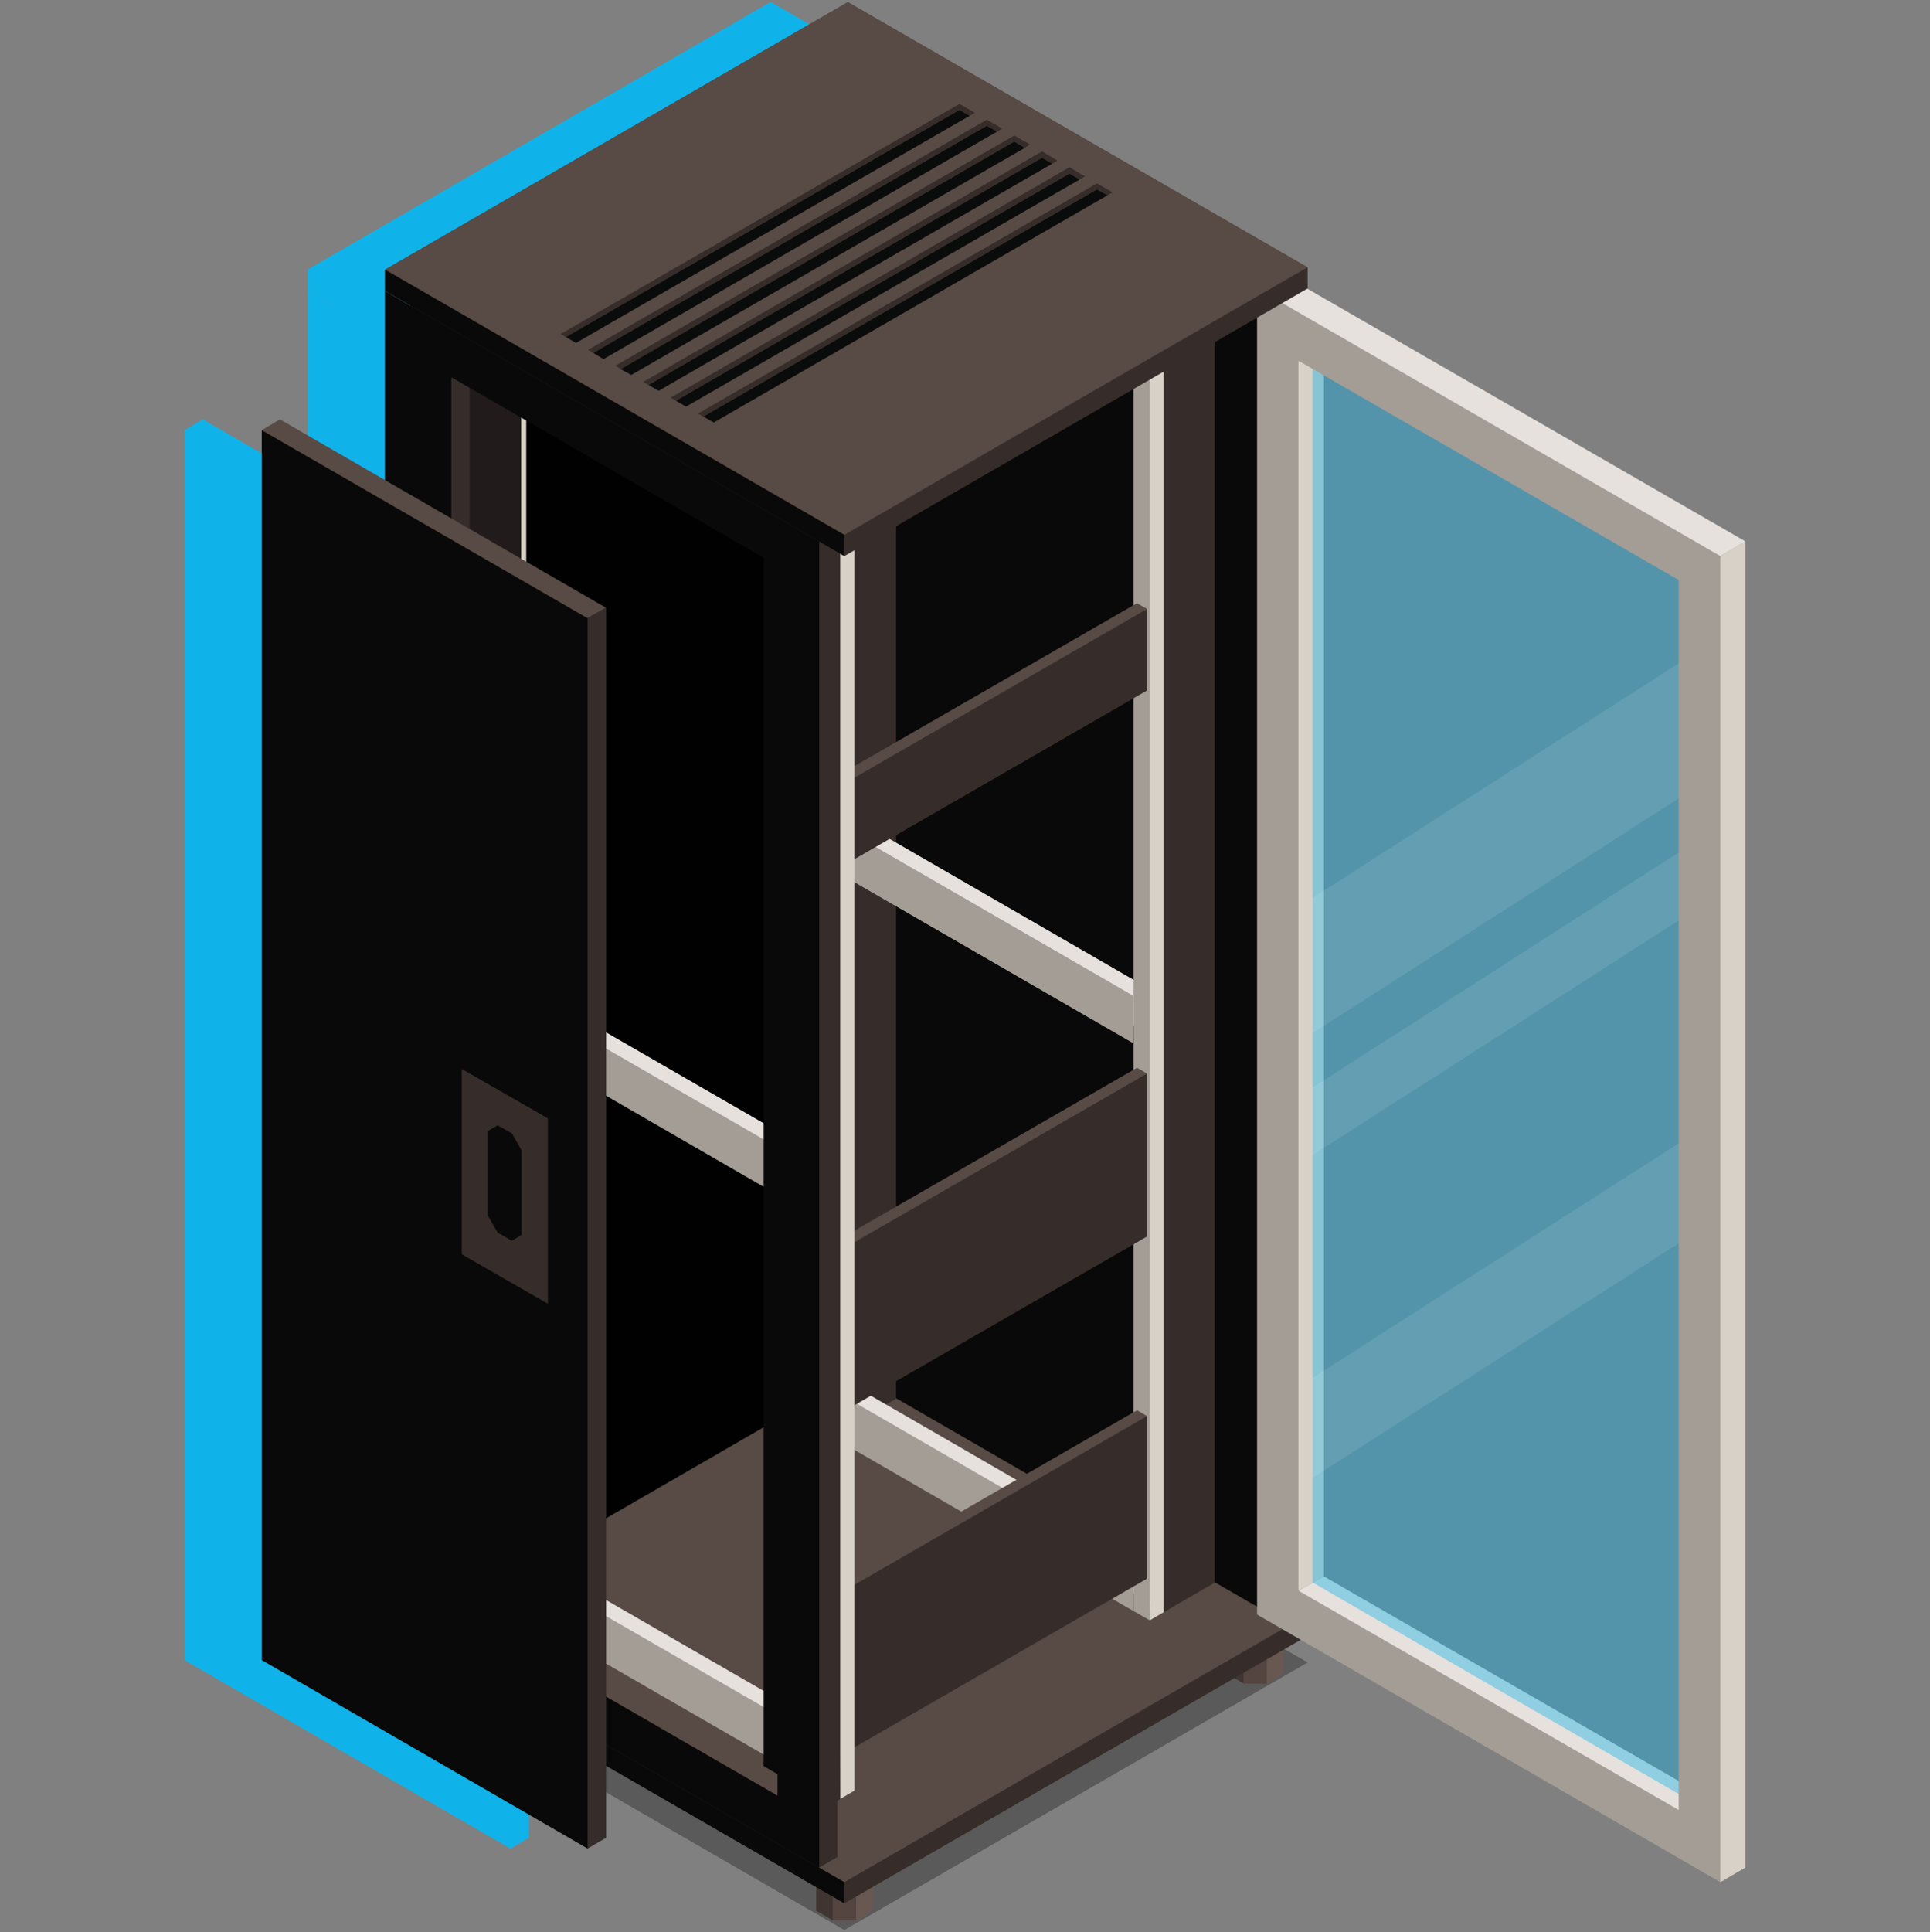
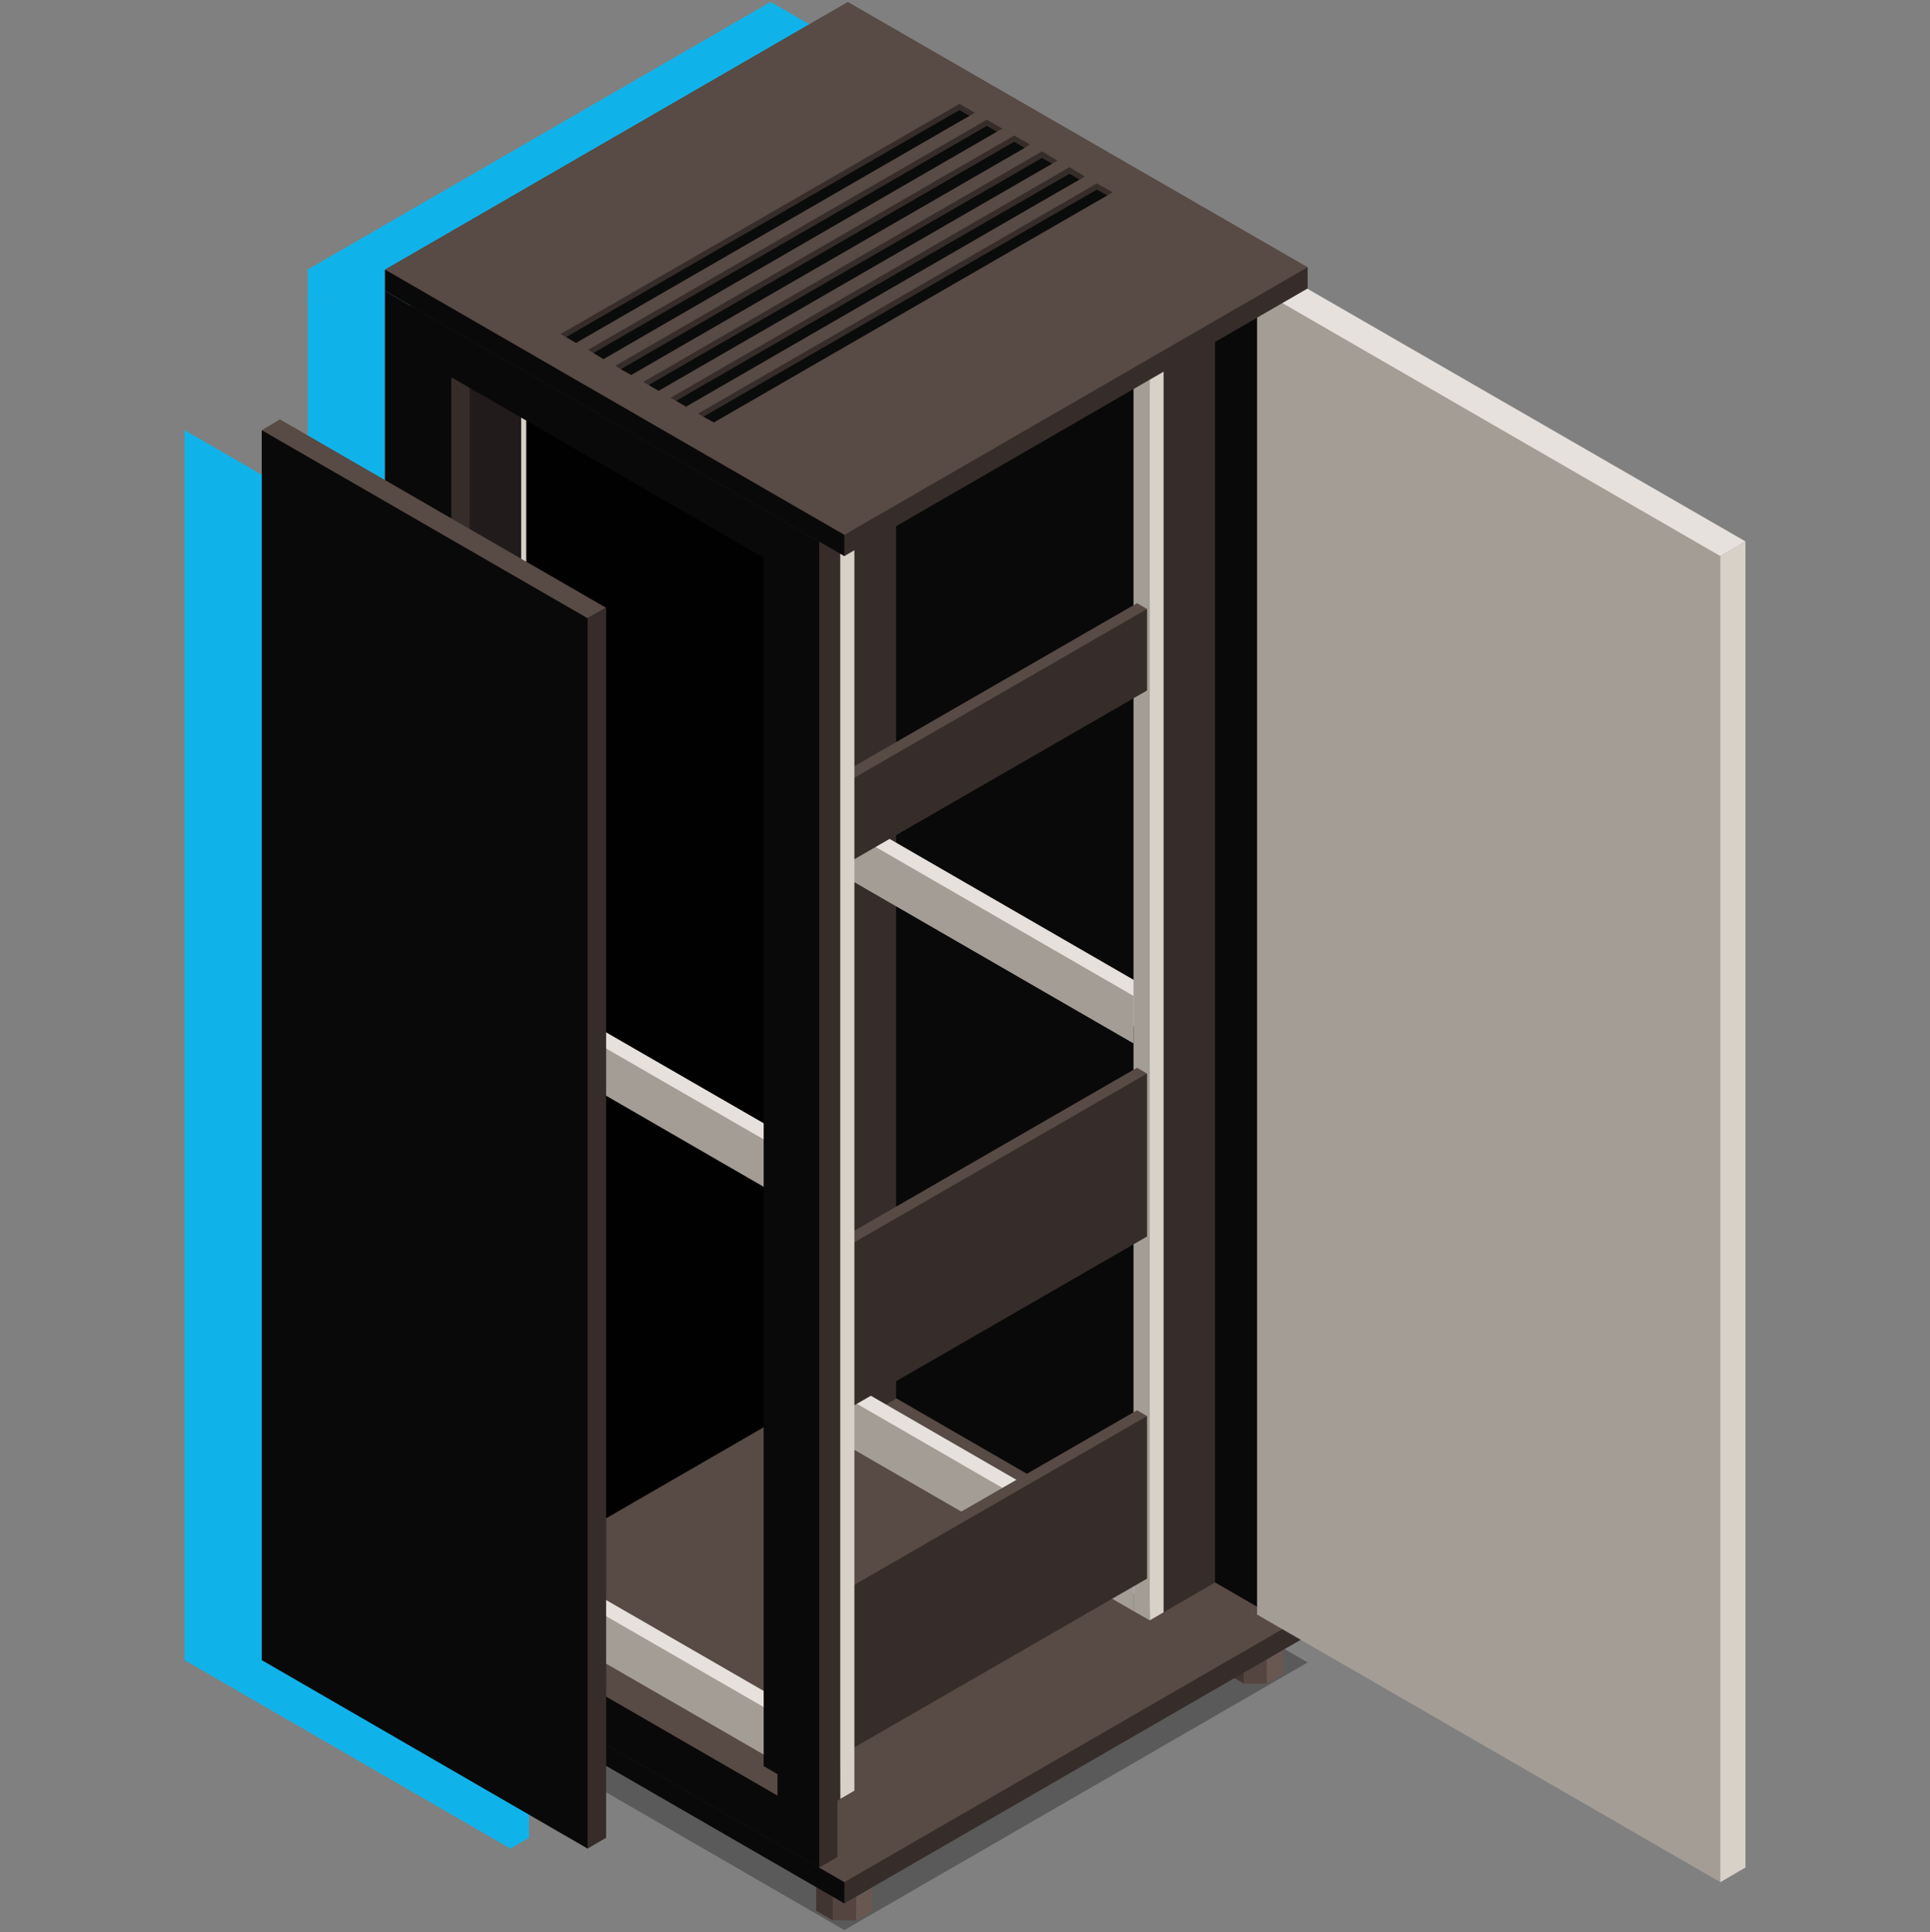
<svg xmlns="http://www.w3.org/2000/svg" id="Capa_1" data-name="Capa 1" viewBox="0 0 49.99 50.03">
  <rect x="0" y="0" width="49.99" height="50.03" fill="#808080" stroke="none" />
  <defs>
    <style>
      .cls-1 {
        fill: #584a44;
      }

      .cls-2 {
        fill: #090909;
      }

      .cls-3 {
        fill: #e6e1dd;
      }

      .cls-4 {
        fill: #846f6a;
      }

      .cls-5, .cls-6 {
        fill: #10b3e9;
      }

      .cls-7 {
        fill: #695851;
      }

      .cls-8 {
        fill: #fff;
        opacity: .1;
      }

      .cls-9 {
        opacity: .3;
      }

      .cls-9, .cls-10 {
        fill: #010101;
      }

      .cls-11 {
        fill: #362d2a;
      }

      .cls-6 {
        opacity: .4;
      }

      .cls-12 {
        fill: #a49d96;
      }

      .cls-13 {
        fill: #0a0b0b;
      }

      .cls-14 {
        fill: #d7d1c7;
      }

      .cls-15 {
        fill: #221b1b;
      }

      .cls-16 {
        fill: #403531;
      }

      .cls-17 {
        fill: #554541;
      }
    </style>
  </defs>
  <g>
    <g>
      <g>
        <polygon class="cls-5" points="8.6 42.61 8.6 43.4 9.03 43.65 9.18 42.77 8.6 42.61" />
        <rect class="cls-5" x="9.03" y="42.86" width=".61" height=".79" />
        <polygon class="cls-5" points="9.64 42.86 9.64 43.65 10.06 43.4 10.06 42.61 9.64 42.86" />
        <polygon class="cls-5" points="10.06 42.26 10.06 42.61 9.64 42.86 9.03 42.86 8.6 42.61 8.6 42.26 9.03 42.01 9.64 42.01 10.06 42.26" />
      </g>
      <g>
        <polygon class="cls-5" points="19.24 36.47 19.24 37.26 19.67 37.51 19.82 36.63 19.24 36.47" />
        <rect class="cls-5" x="19.67" y="36.72" width=".61" height=".79" />
        <polygon class="cls-5" points="20.27 36.72 20.27 37.51 20.7 37.26 20.7 36.47 20.27 36.72" />
        <polygon class="cls-5" points="20.7 36.13 20.7 36.47 20.27 36.72 19.67 36.72 19.24 36.47 19.24 36.13 19.67 35.88 20.27 35.88 20.7 36.13" />
      </g>
      <g>
        <polygon class="cls-5" points="29.77 42.56 29.77 43.34 30.21 43.59 30.36 42.71 29.77 42.56" />
        <rect class="cls-5" x="30.21" y="42.81" width=".61" height=".79" />
        <polygon class="cls-5" points="30.81 42.81 30.81 43.59 31.24 43.34 31.24 42.56 30.81 42.81" />
        <polygon class="cls-5" points="31.24 42.21 31.24 42.56 30.81 42.81 30.21 42.81 29.77 42.56 29.77 42.21 30.2 41.96 30.81 41.96 31.24 42.21" />
      </g>
    </g>
    <g>
      <polygon class="cls-5" points="31.21 7.1 31.21 41.44 30.74 41.71 20.14 1.25 31.21 7.1" />
      <polygon class="cls-5" points="31.21 7.1 30.74 7.37 28.61 7.41 20.14 1.25 20.62 .98 31.21 7.1" />
      <polygon class="cls-5" points="30.74 7.37 30.74 41.71 20.14 35.59 20.14 1.25 30.74 7.37" />
    </g>
    <g>
      <polygon class="cls-5" points="7.97 41.87 8.62 42.24 9.24 40.79 8.91 9.07 8.62 7.91 7.97 7.53 7.97 41.87" />
      <polygon class="cls-5" points="7.97 7.53 8.62 7.91 9.97 7.7 19.4 2.33 20.62 .98 19.96 .6 7.97 7.53" />
      <path class="cls-5" d="m8.62,7.91v34.34s12-6.93,12-6.93V.98s-12,6.93-12,6.93Z" />
    </g>
    <g>
      <g>
        <g>
          <g>
-             <polygon class="cls-5" points="19.23 36.62 19.88 36.99 20.5 35.53 20.17 3.82 19.88 2.65 19.23 2.28 19.23 36.62" />
            <polygon class="cls-5" points="19.23 2.28 19.88 2.65 21.23 2.45 20 3.23 21.22 1.88 20.56 1.51 19.23 2.28" />
            <path class="cls-5" d="m19.88,2.65v34.34s1.33-.77,1.33-.77V1.88s-1.33.77-1.33.77Z" />
          </g>
          <g>
            <polygon class="cls-5" points="27.49 41.38 28.14 41.75 28.76 40.29 28.43 8.58 28.14 7.41 27.49 7.04 27.49 41.38" />
            <polygon class="cls-5" points="27.49 7.04 28.14 7.41 29.49 7.21 28.26 7.99 29.48 6.64 28.82 6.27 27.49 7.04" />
            <path class="cls-5" d="m28.14,7.41v34.34s1.33-.77,1.33-.77V6.64s-1.33.77-1.33.77Z" />
          </g>
        </g>
        <g>
          <g>
            <polygon class="cls-5" points="19.65 2.52 19.65 36.85 19.29 37.06 18.87 2.48 19.65 2.52" />
            <polygon class="cls-5" points="19.65 2.52 19.29 2.73 19.08 2.89 18.87 2.48 19.23 2.28 19.65 2.52" />
            <polygon class="cls-5" points="19.29 2.73 19.29 37.06 18.87 36.81 18.87 2.48 19.29 2.73" />
          </g>
          <g>
            <polygon class="cls-5" points="19.29 21.13 27.72 26.81 27.72 25.58 19.65 20.92 19.29 21.13" />
            <polygon class="cls-5" points="19.29 22.36 27.36 27.02 27.36 25.79 19.29 21.13 19.29 22.36" />
          </g>
          <g>
            <polygon class="cls-5" points="19.29 2.73 27.72 8.4 27.72 7.18 19.65 2.52 19.29 2.73" />
            <polygon class="cls-5" points="19.29 3.95 27.36 8.61 27.36 7.39 19.29 2.73 19.29 3.95" />
          </g>
          <g>
            <polygon class="cls-5" points="19.29 35.83 27.72 41.51 27.72 40.28 19.65 35.62 19.29 35.83" />
            <polygon class="cls-5" points="19.29 37.06 27.36 41.72 27.36 40.49 19.29 35.83 19.29 37.06" />
          </g>
          <g>
            <polygon class="cls-5" points="28.14 7.42 28.14 41.75 27.78 41.96 27.36 7.39 28.14 7.42" />
-             <polygon class="cls-5" points="28.14 7.42 27.78 7.63 27.57 7.79 27.36 7.39 27.72 7.18 28.14 7.42" />
            <polygon class="cls-5" points="27.78 7.63 27.78 41.96 27.36 41.72 27.36 7.39 27.78 7.63" />
          </g>
        </g>
      </g>
      <g>
        <g>
          <polygon class="cls-5" points="19.8 36.28 20.06 36.43 27.71 27.8 27.45 27.65 19.8 32.06 19.8 36.28" />
          <polygon class="cls-5" points="20.06 36.43 27.71 32.02 27.71 27.8 20.06 32.21 20.06 36.43" />
        </g>
        <g>
          <polygon class="cls-5" points="19.8 22.14 20.06 22.29 27.71 15.77 27.45 15.62 19.8 20.03 19.8 22.14" />
          <polygon class="cls-5" points="20.06 22.29 27.71 17.88 27.71 15.77 20.06 20.18 20.06 22.29" />
        </g>
      </g>
      <g>
        <g>
          <g>
            <polygon class="cls-5" points="11.63 7.14 11.63 41.47 11.27 41.68 10.85 7.1 11.63 7.14" />
            <polygon class="cls-5" points="11.63 7.14 11.27 7.35 11.06 7.5 10.85 7.1 11.21 6.89 11.63 7.14" />
            <polygon class="cls-5" points="11.27 7.35 11.27 41.68 10.85 41.43 10.85 7.1 11.27 7.35" />
          </g>
          <g>
            <polygon class="cls-5" points="11.27 25.75 19.71 31.43 19.71 30.2 11.63 25.54 11.27 25.75" />
            <polygon class="cls-5" points="11.27 26.97 19.35 31.64 19.35 30.41 11.27 25.75 11.27 26.97" />
          </g>
          <g>
            <polygon class="cls-5" points="11.27 7.35 19.71 13.02 19.71 11.8 11.63 7.14 11.27 7.35" />
            <polygon class="cls-5" points="11.27 8.57 19.35 13.23 19.35 12.01 11.27 7.35 11.27 8.57" />
          </g>
          <polygon class="cls-5" points="20.13 12.04 19.77 12.25 19.56 12.41 19.35 12.01 19.71 11.8 20.13 12.04" />
        </g>
        <g>
          <g>
            <polygon class="cls-5" points="9.52 42.22 10.17 42.6 10.79 41.14 10.46 9.43 10.17 8.26 9.52 7.88 9.52 42.22" />
            <polygon class="cls-5" points="9.52 7.88 10.17 8.26 11.52 8.05 10.29 8.84 11.51 7.49 10.85 7.11 9.52 7.88" />
            <path class="cls-5" d="m10.17,8.26v34.34s1.33-.77,1.33-.77V7.49s-1.33.77-1.33.77Z" />
          </g>
          <polygon class="cls-5" points="17.78 12.64 18.43 13.02 19.78 12.81 18.55 13.6 19.77 12.25 19.11 11.87 17.78 12.64" />
        </g>
      </g>
    </g>
    <g>
      <polygon class="cls-5" points="10.17 41.35 9.7 41.62 9.08 40.16 9.41 10.68 9.7 9.77 10.17 9.49 10.17 41.35" />
      <polygon class="cls-5" points="19.69 13.75 19.22 14.02 17.87 13.81 9.84 9.25 8.62 7.91 9.1 7.63 19.69 13.75" />
    </g>
    <g>
      <polygon class="cls-5" points="19.87 14.4 31.87 7.47 31.87 6.92 7.97 6.98 19.87 14.4" />
      <polygon class="cls-5" points="19.87 14.4 19.87 13.85 18.19 11.61 7.97 6.98 7.97 7.53 19.87 14.4" />
      <polygon class="cls-5" points="19.87 13.85 31.87 6.92 19.96 .05 7.97 6.98 19.87 13.85" />
      <g>
        <g>
          <polygon class="cls-5" points="16.22 10.79 16.08 10.71 26.41 4.75 26.82 4.98 26.68 5.06 16.22 10.79" />
          <polygon class="cls-5" points="16.49 10.94 16.22 10.79 26.41 4.91 26.68 5.06 16.49 10.94" />
        </g>
        <g>
          <polygon class="cls-5" points="15.51 10.38 15.37 10.3 25.7 4.33 26.1 4.57 25.96 4.65 15.51 10.38" />
          <polygon class="cls-5" points="15.77 10.53 15.51 10.38 25.7 4.5 25.96 4.65 15.77 10.53" />
        </g>
        <g>
          <polygon class="cls-5" points="14.8 9.97 14.66 9.89 24.99 3.92 25.39 4.16 25.25 4.24 14.8 9.97" />
          <polygon class="cls-5" points="15.06 10.12 14.8 9.97 24.99 4.09 25.25 4.24 15.06 10.12" />
        </g>
        <g>
          <polygon class="cls-5" points="14.08 9.56 13.94 9.47 24.27 3.51 24.68 3.74 24.54 3.83 14.08 9.56" />
          <polygon class="cls-5" points="14.35 9.71 14.08 9.56 24.27 3.67 24.54 3.83 14.35 9.71" />
        </g>
        <g>
          <polygon class="cls-5" points="13.37 9.14 13.23 9.06 23.56 3.1 23.96 3.33 23.82 3.41 13.37 9.14" />
          <polygon class="cls-5" points="13.63 9.3 13.37 9.14 23.56 3.26 23.82 3.41 13.63 9.3" />
        </g>
        <g>
-           <polygon class="cls-5" points="12.66 8.73 12.52 8.65 22.85 2.69 23.25 2.92 23.11 3 12.66 8.73" />
          <polygon class="cls-5" points="12.92 8.88 12.66 8.73 22.85 2.85 23.11 3 12.92 8.88" />
        </g>
      </g>
    </g>
    <g>
-       <polygon class="cls-5" points="13.7 15.74 13.22 16.01 12.52 16.32 6 12.49 4.78 11.14 5.25 10.86 13.7 15.74" />
      <polygon class="cls-5" points="13.7 47.59 13.22 47.87 12.6 46.41 12.93 16.92 13.22 16.01 13.7 15.74 13.7 47.59" />
      <polygon class="cls-5" points="4.78 42.99 13.22 47.87 13.22 16.01 4.78 11.14 4.78 42.99" />
      <polygon class="cls-5" points="9.96 32.48 12.19 33.76 12.19 28.96 9.96 27.68 9.96 32.48" />
      <polygon class="cls-5" points="10.63 29.29 10.89 29.14 11.26 29.35 11.51 29.79 11.51 31.98 11.26 32.13 10.89 31.92 10.63 31.47 10.63 29.29" />
    </g>
  </g>
  <g>
    <polygon class="cls-9" points="21.87 49.98 33.87 43.05 21.96 36.17 9.97 43.1 21.87 49.98" />
    <g>
      <g>
        <polygon class="cls-16" points="10.6 42.61 10.6 43.4 11.03 43.65 11.18 42.77 10.6 42.61" />
        <rect class="cls-17" x="11.03" y="42.86" width=".61" height=".79" />
        <polygon class="cls-7" points="11.64 42.86 11.64 43.65 12.06 43.4 12.06 42.61 11.64 42.86" />
        <polygon class="cls-4" points="12.06 42.26 12.06 42.61 11.64 42.86 11.03 42.86 10.6 42.61 10.6 42.26 11.03 42.01 11.64 42.01 12.06 42.26" />
      </g>
      <g>
        <polygon class="cls-16" points="21.24 36.47 21.24 37.26 21.67 37.51 21.82 36.63 21.24 36.47" />
        <rect class="cls-17" x="21.67" y="36.72" width=".61" height=".79" />
        <polygon class="cls-7" points="22.27 36.72 22.27 37.51 22.7 37.26 22.7 36.47 22.27 36.72" />
        <polygon class="cls-4" points="22.7 36.13 22.7 36.47 22.27 36.72 21.67 36.72 21.24 36.47 21.24 36.13 21.67 35.88 22.27 35.88 22.7 36.13" />
      </g>
      <g>
        <polygon class="cls-16" points="21.14 48.7 21.14 49.48 21.57 49.73 21.72 48.85 21.14 48.7" />
        <rect class="cls-17" x="21.57" y="48.94" width=".61" height=".79" />
        <polygon class="cls-7" points="22.18 48.94 22.18 49.73 22.6 49.48 22.6 48.7 22.18 48.94" />
        <polygon class="cls-4" points="22.6 48.35 22.6 48.7 22.18 48.94 21.57 48.94 21.14 48.7 21.14 48.35 21.57 48.1 22.18 48.1 22.6 48.35" />
      </g>
      <g>
        <polygon class="cls-16" points="31.77 42.56 31.77 43.34 32.21 43.59 32.36 42.71 31.77 42.56" />
        <rect class="cls-17" x="32.21" y="42.81" width=".61" height=".79" />
        <polygon class="cls-7" points="32.81 42.81 32.81 43.59 33.24 43.34 33.24 42.56 32.81 42.81" />
        <polygon class="cls-4" points="33.24 42.21 33.24 42.56 32.81 42.81 32.21 42.81 31.77 42.56 31.77 42.21 32.2 41.96 32.81 41.96 33.24 42.21" />
      </g>
    </g>
    <g>
      <polygon class="cls-11" points="21.87 49.29 33.87 42.36 33.87 41.81 9.97 41.87 21.87 49.29" />
      <polygon class="cls-2" points="21.87 49.29 21.87 48.74 20.19 46.5 9.97 41.87 9.97 42.42 21.87 49.29" />
      <polygon class="cls-1" points="21.87 48.74 33.87 41.81 21.96 34.94 9.97 41.87 21.87 48.74" />
    </g>
    <g>
      <polygon class="cls-11" points="33.21 7.1 33.21 41.44 32.74 41.71 22.14 1.25 33.21 7.1" />
      <polygon class="cls-2" points="33.21 7.1 32.74 7.37 30.61 7.41 22.14 1.25 22.62 .98 33.21 7.1" />
      <polygon class="cls-2" points="32.74 7.37 32.74 41.71 22.14 35.59 22.14 1.25 32.74 7.37" />
    </g>
    <g>
      <polygon class="cls-14" points="45.21 48.36 44.56 48.74 43.94 47.28 44.27 15.57 44.56 14.4 45.21 14.02 45.21 48.36" />
      <polygon class="cls-14" points="34.29 40.82 33.64 41.19 33.02 39.73 33.35 10.25 33.64 9.34 34.29 8.96 34.29 40.82" />
      <polygon class="cls-3" points="45.21 14.02 44.56 14.4 43.21 14.19 33.78 8.82 32.56 7.47 33.21 7.1 45.21 14.02" />
      <polygon class="cls-3" points="44.14 46.5 43.48 46.88 42.78 47.18 34.85 42.54 33.64 41.19 34.29 40.82 44.14 46.5" />
      <g>
        <polygon class="cls-6" points="43.85 46.67 34 40.98 34 9.13 43.85 14.81 43.85 46.67" />
        <polygon class="cls-8" points="34 26.75 43.85 20.44 43.85 16.94 34 23.25 34 26.75" />
        <polygon class="cls-8" points="34 38.27 43.85 31.96 43.85 29.37 34 35.68 34 38.27" />
        <polygon class="cls-8" points="34 29.91 43.85 23.6 43.85 21.84 34 28.16 34 29.91" />
      </g>
-       <path class="cls-12" d="m32.56,7.47v34.34s12,6.93,12,6.93V14.4s-12-6.93-12-6.93Zm10.92,39.4l-9.85-5.68V9.34s9.85,5.68,9.85,5.68v31.85Z" />
+       <path class="cls-12" d="m32.56,7.47v34.34s12,6.93,12,6.93V14.4s-12-6.93-12-6.93Zm10.92,39.4l-9.85-5.68V9.34v31.85Z" />
    </g>
    <g>
      <polygon class="cls-2" points="9.97 41.87 10.62 42.24 11.24 40.79 10.91 9.07 10.62 7.91 9.97 7.53 9.97 41.87" />
      <polygon class="cls-1" points="9.97 7.53 10.62 7.91 11.97 7.7 21.4 2.33 22.62 .98 21.96 .6 9.97 7.53" />
      <path class="cls-10" d="m10.62,7.91v34.34s12-6.93,12-6.93V.98s-12,6.93-12,6.93Z" />
    </g>
    <g>
      <g>
        <g>
          <g>
            <polygon class="cls-2" points="21.23 36.62 21.88 36.99 22.5 35.53 22.17 3.82 21.88 2.65 21.23 2.28 21.23 36.62" />
            <polygon class="cls-1" points="21.23 2.28 21.88 2.65 23.23 2.45 22 3.23 23.22 1.88 22.56 1.51 21.23 2.28" />
            <path class="cls-11" d="m21.88,2.65v34.34s1.33-.77,1.33-.77V1.88s-1.33.77-1.33.77Z" />
          </g>
          <g>
            <polygon class="cls-2" points="29.49 41.38 30.14 41.75 30.76 40.29 30.43 8.58 30.14 7.41 29.49 7.04 29.49 41.38" />
            <polygon class="cls-1" points="29.49 7.04 30.14 7.41 31.49 7.21 30.26 7.99 31.48 6.64 30.82 6.27 29.49 7.04" />
            <path class="cls-11" d="m30.14,7.41v34.34s1.33-.77,1.33-.77V6.64s-1.33.77-1.33.77Z" />
          </g>
        </g>
        <g>
          <g>
            <polygon class="cls-14" points="21.65 2.52 21.65 36.85 21.29 37.06 20.87 2.48 21.65 2.52" />
            <polygon class="cls-3" points="21.65 2.52 21.29 2.73 21.08 2.89 20.87 2.48 21.23 2.28 21.65 2.52" />
            <polygon class="cls-12" points="21.29 2.73 21.29 37.06 20.87 36.81 20.87 2.48 21.29 2.73" />
          </g>
          <g>
            <polygon class="cls-3" points="21.29 21.13 29.72 26.81 29.72 25.58 21.65 20.92 21.29 21.13" />
            <polygon class="cls-12" points="21.29 22.36 29.36 27.02 29.36 25.79 21.29 21.13 21.29 22.36" />
          </g>
          <g>
            <polygon class="cls-3" points="21.29 2.73 29.72 8.4 29.72 7.18 21.65 2.52 21.29 2.73" />
            <polygon class="cls-12" points="21.29 3.95 29.36 8.61 29.36 7.39 21.29 2.73 21.29 3.95" />
          </g>
          <g>
            <polygon class="cls-3" points="21.29 35.83 29.72 41.51 29.72 40.28 21.65 35.62 21.29 35.83" />
            <polygon class="cls-12" points="21.29 37.06 29.36 41.72 29.36 40.49 21.29 35.83 21.29 37.06" />
          </g>
          <g>
            <polygon class="cls-14" points="30.14 7.42 30.14 41.75 29.78 41.96 29.36 7.39 30.14 7.42" />
            <polygon class="cls-3" points="30.14 7.42 29.78 7.63 29.57 7.79 29.36 7.39 29.72 7.18 30.14 7.42" />
            <polygon class="cls-12" points="29.78 7.63 29.78 41.96 29.36 41.72 29.36 7.39 29.78 7.63" />
          </g>
        </g>
      </g>
      <g>
        <g>
          <polygon class="cls-1" points="21.8 45.14 22.06 45.29 29.71 36.67 29.45 36.52 21.8 40.93 21.8 45.14" />
          <polygon class="cls-11" points="22.06 45.29 29.71 40.88 29.71 36.67 22.06 41.08 22.06 45.29" />
        </g>
        <g>
          <polygon class="cls-1" points="21.8 36.28 22.06 36.43 29.71 27.8 29.45 27.65 21.8 32.06 21.8 36.28" />
          <polygon class="cls-11" points="22.06 36.43 29.71 32.02 29.71 27.8 22.06 32.21 22.06 36.43" />
        </g>
        <g>
          <polygon class="cls-1" points="21.8 22.14 22.06 22.29 29.71 15.77 29.45 15.62 21.8 20.03 21.8 22.14" />
          <polygon class="cls-11" points="22.06 22.29 29.71 17.88 29.71 15.77 22.06 20.18 22.06 22.29" />
        </g>
      </g>
      <g>
        <g>
          <g>
            <polygon class="cls-14" points="13.63 7.14 13.63 41.47 13.27 41.68 12.85 7.1 13.63 7.14" />
            <polygon class="cls-3" points="13.63 7.14 13.27 7.35 13.06 7.5 12.85 7.1 13.21 6.89 13.63 7.14" />
            <polygon class="cls-12" points="13.27 7.35 13.27 41.68 12.85 41.43 12.85 7.1 13.27 7.35" />
          </g>
          <g>
            <polygon class="cls-3" points="13.27 25.75 21.71 31.43 21.71 30.2 13.63 25.54 13.27 25.75" />
            <polygon class="cls-12" points="13.27 26.97 21.35 31.64 21.35 30.41 13.27 25.75 13.27 26.97" />
          </g>
          <g>
            <polygon class="cls-3" points="13.27 7.35 21.71 13.02 21.71 11.8 13.63 7.14 13.27 7.35" />
            <polygon class="cls-12" points="13.27 8.57 21.35 13.23 21.35 12.01 13.27 7.35 13.27 8.57" />
          </g>
          <g>
            <polygon class="cls-3" points="13.27 40.45 21.71 46.13 21.71 44.9 13.63 40.24 13.27 40.45" />
            <polygon class="cls-12" points="13.27 41.68 21.35 46.34 21.35 45.11 13.27 40.45 13.27 41.68" />
          </g>
          <g>
            <polygon class="cls-14" points="22.13 12.04 22.13 46.37 21.77 46.58 21.35 12.01 22.13 12.04" />
            <polygon class="cls-3" points="22.13 12.04 21.77 12.25 21.56 12.41 21.35 12.01 21.71 11.8 22.13 12.04" />
            <polygon class="cls-12" points="21.77 12.25 21.77 46.58 21.35 46.34 21.35 12.01 21.77 12.25" />
          </g>
        </g>
        <g>
          <g>
            <polygon class="cls-2" points="11.52 42.22 12.17 42.6 12.79 41.14 12.46 9.43 12.17 8.26 11.52 7.88 11.52 42.22" />
            <polygon class="cls-1" points="11.52 7.88 12.17 8.26 13.52 8.05 12.29 8.84 13.51 7.49 12.85 7.11 11.52 7.88" />
            <path class="cls-15" d="m12.17,8.26v34.34s1.33-.77,1.33-.77V7.49s-1.33.77-1.33.77Z" />
          </g>
          <g>
            <polygon class="cls-2" points="19.78 46.98 20.43 47.36 21.05 45.9 20.72 14.19 20.43 13.02 19.78 12.64 19.78 46.98" />
            <polygon class="cls-1" points="19.78 12.64 20.43 13.02 21.78 12.81 20.55 13.6 21.77 12.25 21.11 11.87 19.78 12.64" />
            <path class="cls-11" d="m20.43,13.02v34.34s1.33-.77,1.33-.77V12.25s-1.33.77-1.33.77Z" />
          </g>
        </g>
      </g>
    </g>
    <g>
      <polygon class="cls-11" points="21.69 48.09 21.22 48.36 20.6 46.9 20.93 15.19 21.22 14.02 21.69 13.75 21.69 48.09" />
      <polygon class="cls-11" points="12.17 41.35 11.7 41.62 11.08 40.16 11.41 10.68 11.7 9.77 12.17 9.49 12.17 41.35" />
      <polygon class="cls-1" points="21.69 13.75 21.22 14.02 19.87 13.81 11.84 9.25 10.62 7.91 11.1 7.63 21.69 13.75" />
      <polygon class="cls-1" points="20.62 46.22 20.14 46.5 19.44 46.8 12.92 42.97 11.7 41.62 12.17 41.35 20.62 46.22" />
      <path class="cls-2" d="m10.62,7.91v34.34s10.6,6.12,10.6,6.12V14.02s-10.6-6.12-10.6-6.12Zm9.52,38.59l-8.45-4.88V9.77s8.45,4.88,8.45,4.88v31.85Z" />
    </g>
    <g>
      <polygon class="cls-11" points="21.87 14.4 33.87 7.47 33.87 6.92 9.97 6.98 21.87 14.4" />
      <polygon class="cls-2" points="21.87 14.4 21.87 13.85 20.19 11.61 9.97 6.98 9.97 7.53 21.87 14.4" />
      <polygon class="cls-1" points="21.87 13.85 33.87 6.92 21.96 .05 9.97 6.98 21.87 13.85" />
      <g>
        <g>
          <polygon class="cls-11" points="18.22 10.79 18.08 10.71 28.41 4.75 28.82 4.98 28.68 5.06 18.22 10.79" />
          <polygon class="cls-13" points="18.49 10.94 18.22 10.79 28.41 4.91 28.68 5.06 18.49 10.94" />
        </g>
        <g>
          <polygon class="cls-11" points="17.51 10.38 17.37 10.3 27.7 4.33 28.1 4.57 27.96 4.65 17.51 10.38" />
          <polygon class="cls-13" points="17.77 10.53 17.51 10.38 27.7 4.5 27.96 4.65 17.77 10.53" />
        </g>
        <g>
          <polygon class="cls-11" points="16.8 9.97 16.66 9.89 26.99 3.92 27.39 4.16 27.25 4.24 16.8 9.97" />
          <polygon class="cls-13" points="17.06 10.12 16.8 9.97 26.99 4.09 27.25 4.24 17.06 10.12" />
        </g>
        <g>
          <polygon class="cls-11" points="16.08 9.56 15.94 9.47 26.27 3.51 26.68 3.74 26.54 3.83 16.08 9.56" />
          <polygon class="cls-13" points="16.35 9.71 16.08 9.56 26.27 3.67 26.54 3.83 16.35 9.71" />
        </g>
        <g>
          <polygon class="cls-11" points="15.37 9.14 15.23 9.06 25.56 3.1 25.96 3.33 25.82 3.41 15.37 9.14" />
          <polygon class="cls-13" points="15.63 9.3 15.37 9.14 25.56 3.26 25.82 3.41 15.63 9.3" />
        </g>
        <g>
          <polygon class="cls-11" points="14.66 8.73 14.52 8.65 24.85 2.69 25.25 2.92 25.11 3 14.66 8.73" />
          <polygon class="cls-13" points="14.92 8.88 14.66 8.73 24.85 2.85 25.11 3 14.92 8.88" />
        </g>
      </g>
    </g>
    <g>
      <polygon class="cls-1" points="15.7 15.74 15.22 16.01 14.52 16.32 8 12.49 6.78 11.14 7.25 10.86 15.7 15.74" />
      <polygon class="cls-11" points="15.7 47.59 15.22 47.87 14.6 46.41 14.93 16.92 15.22 16.01 15.7 15.74 15.7 47.59" />
      <polygon class="cls-2" points="6.78 42.99 15.22 47.87 15.22 16.01 6.78 11.14 6.78 42.99" />
-       <polygon class="cls-11" points="11.96 32.48 14.19 33.76 14.19 28.96 11.96 27.68 11.96 32.48" />
      <polygon class="cls-2" points="12.63 29.29 12.89 29.14 13.26 29.35 13.51 29.79 13.51 31.98 13.26 32.13 12.89 31.92 12.63 31.47 12.63 29.29" />
    </g>
  </g>
</svg>